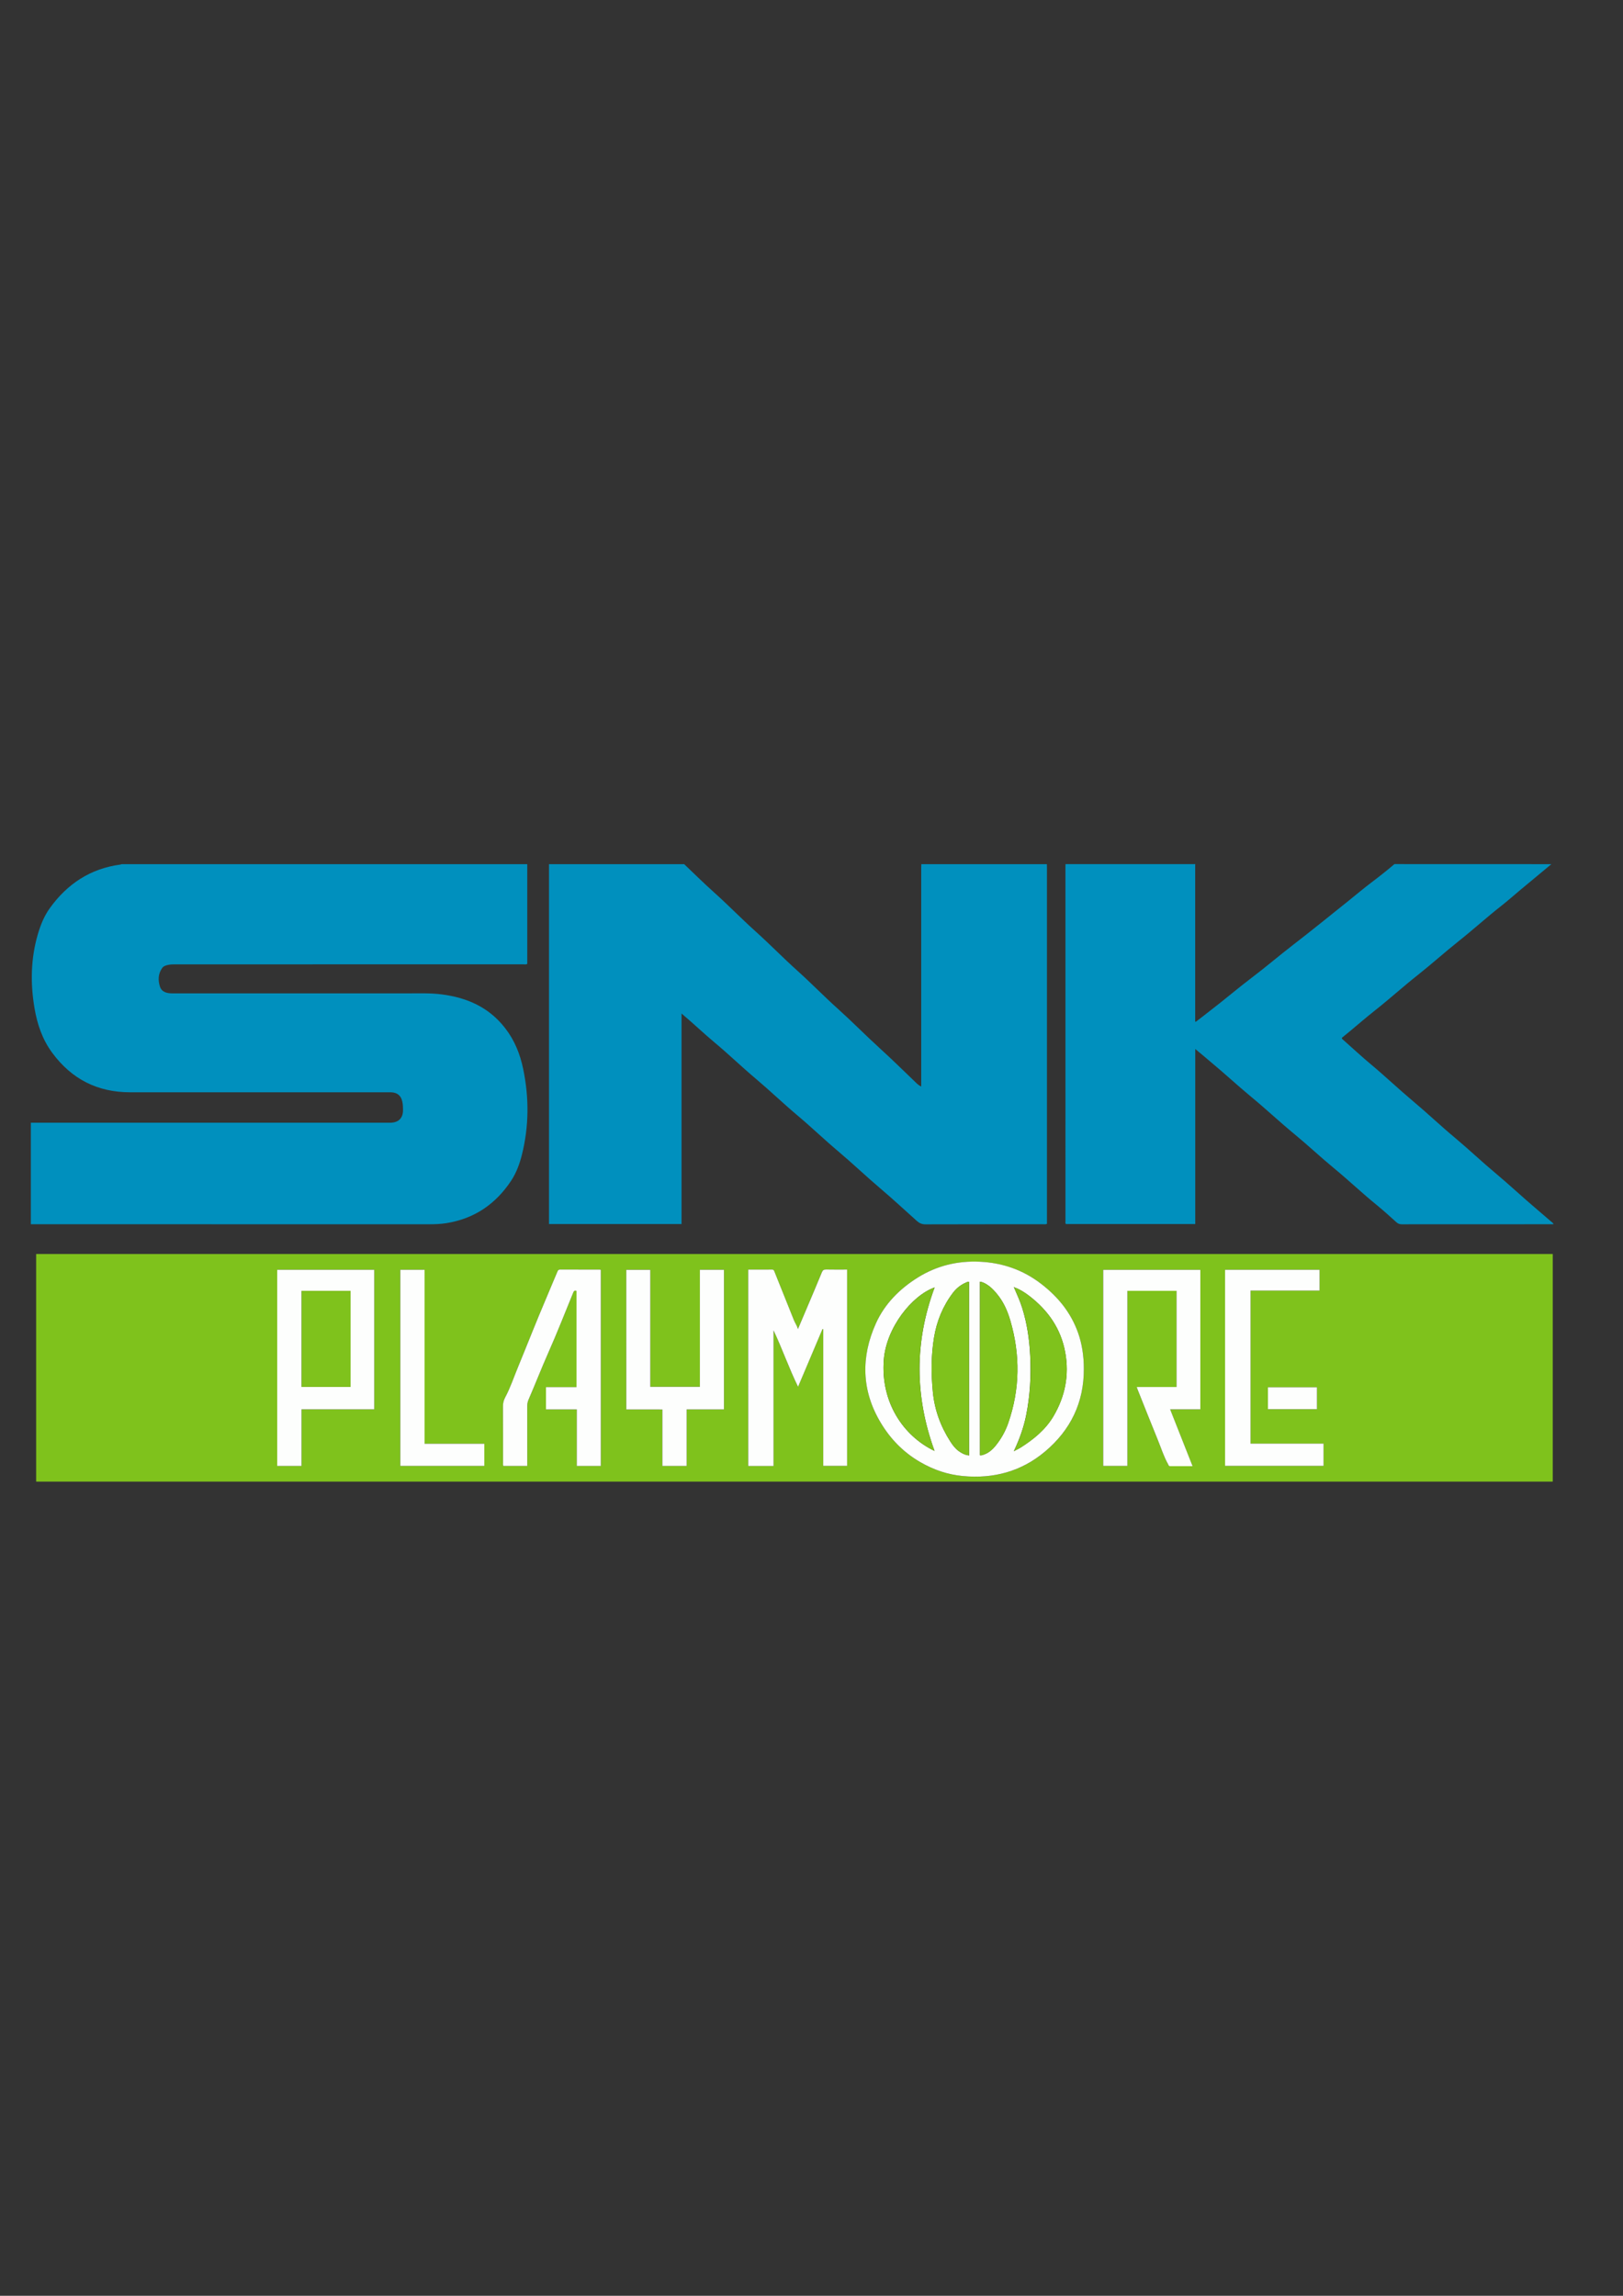
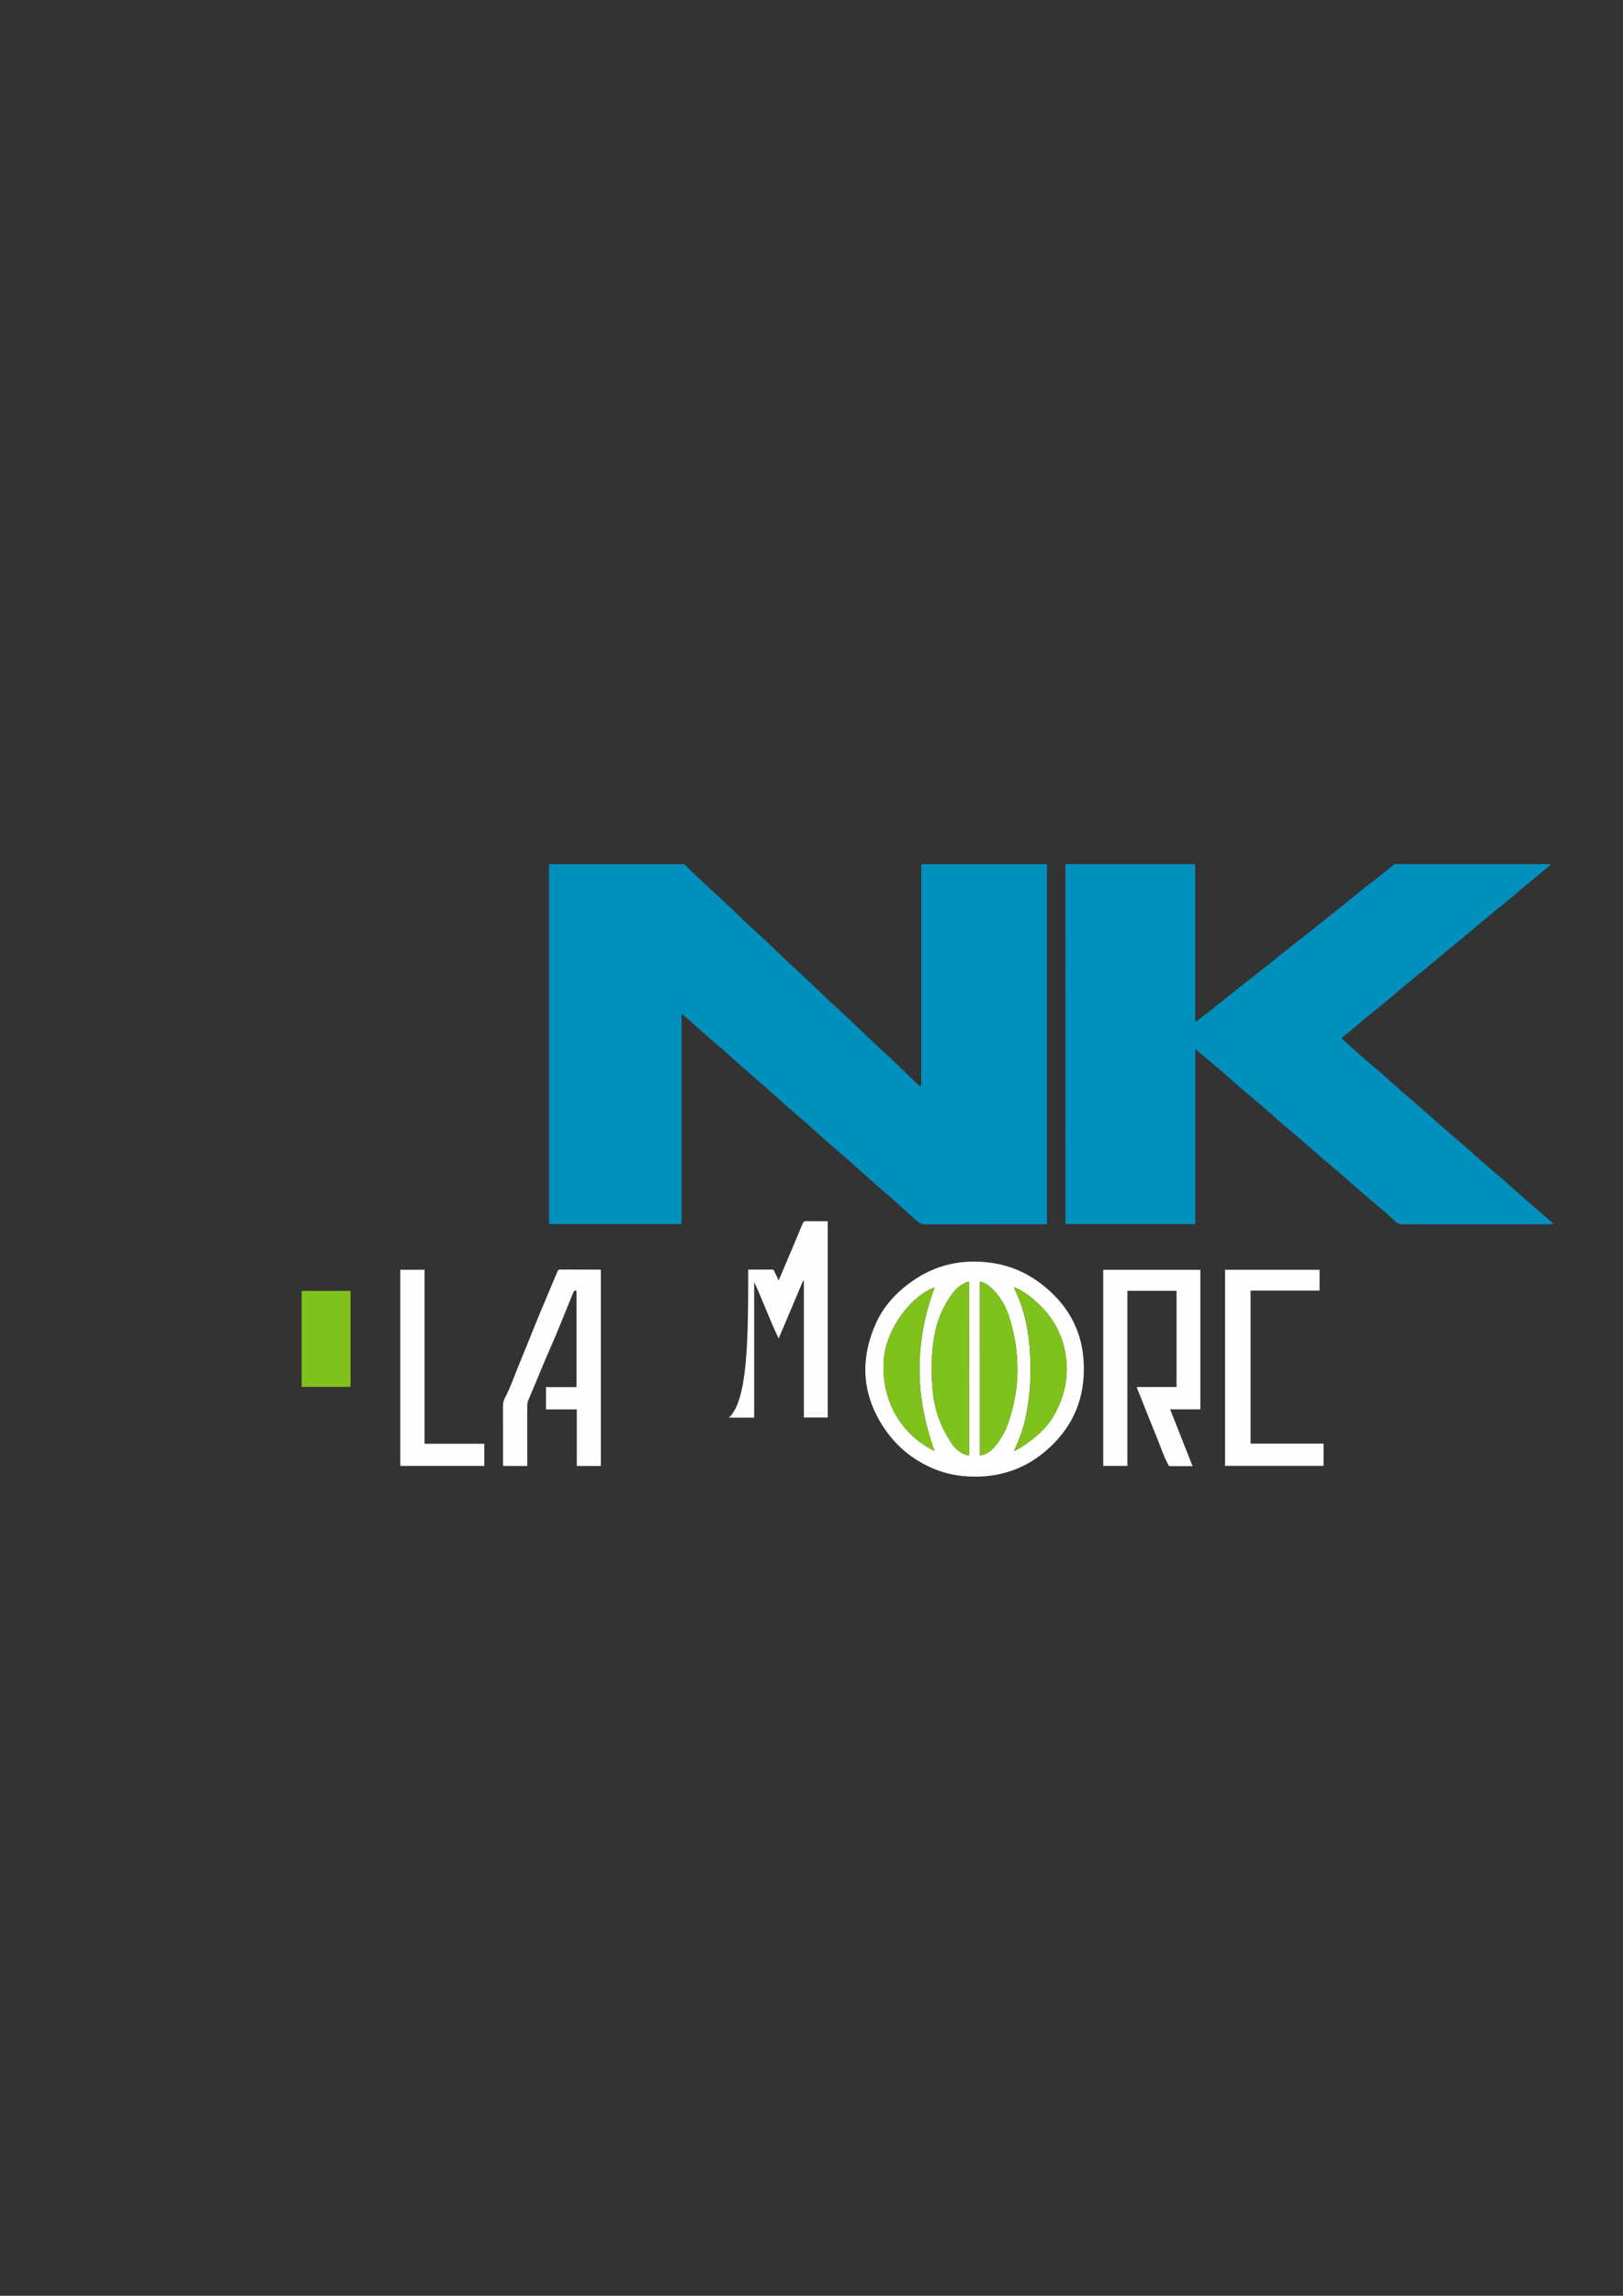
<svg xmlns="http://www.w3.org/2000/svg" version="1.1" id="Calque_1" x="0px" y="0px" viewBox="0 0 595.28 841.89" style="enable-background:new 0 0 595.28 841.89;" xml:space="preserve">
  <rect x="0" y="0" width="595.28" height="841.89" fill="#333333" stroke="none" />
  <style type="text/css">
	.st0{fill:#0090BE;}
	.st1{fill:#7FC21C;}
	.st2{fill:#FDFEFD;}
</style>
  <g>
    <g>
-       <path class="st0" d="M193.39,316.89c0,12.2,0,24.4,0,36.58c-0.5,0.29-0.99,0.16-1.45,0.16c-42.46,0.01-84.92,0.01-127.38,0.01    c-0.96,0-1.92-0.01-2.86,0.19c-0.84,0.18-1.7,0.42-2.21,1.14c-1.52,2.12-1.57,4.55-0.81,6.86c0.69,2.07,2.65,2.45,4.65,2.45    c28.77,0,57.55-0.01,86.32,0c4.09,0,8.19-0.16,12.27,0.36c9.34,1.19,17.38,4.69,23.35,12.38c3.49,4.49,5.49,9.54,6.62,14.97    c2.19,10.5,2.15,21-0.46,31.45c-0.85,3.37-2.04,6.65-3.96,9.55c-5.67,8.56-13.49,13.91-23.73,15.55    c-2.08,0.33-4.18,0.41-6.28,0.41c-48.21-0.01-96.43-0.01-144.64-0.01c-0.48,0-0.95,0-1.5,0c0-12.42,0-24.78,0-37.23    c0.55,0,1.06,0,1.57,0c43.09,0,86.17,0,129.26,0c0.41,0,0.81,0.01,1.22,0c2.89-0.12,4.45-1.74,4.45-4.66    c0-1.03-0.04-2.07-0.26-3.08c-0.45-2.16-1.81-3.31-4.01-3.41c-0.37-0.02-0.74-0.01-1.11-0.01c-31.58,0-63.15,0-94.73,0    c-11.93,0-21.39-4.81-28.51-14.42c-3.66-4.94-5.54-10.51-6.54-16.42c-1.55-9.12-1.39-18.2,1.23-27.15    c0.99-3.37,2.31-6.64,4.36-9.5c6.4-8.9,14.87-14.54,25.89-16.01c0.18-0.02,0.34-0.11,0.52-0.16    C94.23,316.89,143.81,316.89,193.39,316.89z" />
      <path class="st0" d="M383.97,316.89c0.01,0.44,0.03,0.88,0.03,1.33c0,43.1,0,86.2,0,129.3c0,0.44,0,0.87,0,1.27    c-0.51,0.26-0.96,0.15-1.39,0.15c-14.39,0.01-28.77-0.01-43.16,0.04c-1.29,0-2.24-0.42-3.14-1.22    c-4.45-3.98-8.83-8.05-13.38-11.91c-5.28-4.48-10.29-9.27-15.58-13.73c-5.08-4.27-9.85-8.88-14.93-13.14    c-5.22-4.39-10.13-9.12-15.34-13.51c-5.08-4.27-9.84-8.89-14.93-13.13c-4.1-3.42-7.94-7.12-12.18-10.67c0,25.81,0,51.47,0,77.21    c-16.23,0-32.33,0-48.61,0c0-43.97,0-87.98,0-131.98c16.53,0,33.05,0,49.58,0c3.67,3.51,7.29,7.06,11.07,10.45    c5.15,4.62,9.97,9.59,15.13,14.22c5.23,4.7,10.13,9.75,15.37,14.45c5.07,4.55,9.81,9.45,14.89,14c5.23,4.7,10.15,9.73,15.36,14.46    c4.53,4.11,8.88,8.42,13.3,12.65c0.52,0.5,1.06,0.96,1.82,1.31c0-0.45,0-0.81,0-1.17c0-26.35,0-52.71,0-79.06    c0-0.44,0.03-0.88,0.05-1.32C353.27,316.89,368.62,316.89,383.97,316.89z" />
      <path class="st0" d="M569.01,316.89c-3.79,3.15-7.59,6.29-11.38,9.45c-2.29,1.91-4.52,3.91-6.87,5.75    c-5.4,4.23-10.46,8.84-15.83,13.1c-5.11,4.06-9.94,8.43-15.06,12.47c-5.21,4.11-10.11,8.58-15.32,12.68    c-4.22,3.33-8.23,6.91-12.4,10.25c0.02,0.46,0.36,0.6,0.59,0.81c3.36,2.99,6.66,6.05,10.11,8.93c5.27,4.39,10.22,9.13,15.47,13.52    c5.2,4.35,10.1,9.04,15.31,13.37c5.04,4.2,9.78,8.74,14.81,12.93c5.26,4.39,10.24,9.1,15.48,13.51c1.71,1.45,3.4,2.92,5.1,4.38    c0.27,0.23,0.62,0.4,0.78,0.9c-0.36,0-0.68,0-0.99,0c-18.22,0-36.44,0-54.66,0.02c-0.79,0-1.38-0.21-1.97-0.74    c-2.41-2.17-4.81-4.36-7.33-6.41c-5.32-4.32-10.28-9.06-15.57-13.41c-4.95-4.07-9.61-8.48-14.56-12.55    c-5.35-4.4-10.39-9.16-15.73-13.56c-5.03-4.15-9.79-8.6-14.81-12.76c-1.88-1.56-3.72-3.18-5.79-4.86c0,21.52,0,42.83,0,64.2    c-15.89,0-31.66,0-47.45,0c-0.28-0.35-0.15-0.77-0.15-1.16c-0.01-43.24-0.01-86.49-0.01-129.73c0-0.37,0.02-0.74,0.03-1.1    c15.86,0,31.73,0,47.59,0c-0.01,0.11-0.03,0.22-0.03,0.33c0,18.98,0,37.95,0,56.93c0,0.19-0.12,0.45,0.2,0.58    c1.82-1.34,3.58-2.79,5.38-4.17c5.15-3.93,10.06-8.16,15.23-12.07c5.11-3.86,9.97-8.04,15.05-11.95    c6.74-5.19,13.33-10.56,19.98-15.87c3.05-2.44,6.03-4.98,9.15-7.32c2.76-2.08,5.46-4.22,8.09-6.47    C530.65,316.89,549.83,316.89,569.01,316.89z" />
-       <path class="st1" d="M569.51,459.85c0,27.86,0,55.62,0,83.48c-185.41,0-370.79,0-556.25,0c0-27.78,0-55.59,0-83.48    C198.64,459.85,384.03,459.85,569.51,459.85z M397.53,501.97c0.01-4.78-0.71-9.26-2.13-13.24c-2.63-7.37-7.33-13.14-13.5-17.9    c-6.7-5.16-14.22-7.75-22.6-8.14c-8.15-0.37-15.76,1.48-22.67,5.8c-6.66,4.16-12.16,9.68-15.37,16.82    c-5.53,12.31-5.3,24.65,1.79,36.46c3.63,6.03,8.43,10.93,14.59,14.47c4.84,2.78,9.96,4.53,15.53,5.05    c11.29,1.06,21.47-1.7,30.18-9.03C392.69,524.38,397.58,514.3,397.53,501.97z M274.42,465.57c0,24.07,0,48.02,0,72.02    c3.1,0,6.14,0,9.29,0c0-16.6,0-33.16,0-49.72c3.21,6.76,5.63,13.82,8.99,20.68c3.04-7.18,6-14.19,8.97-21.19    c0.09,0.02,0.18,0.05,0.27,0.07c0,16.72,0,33.43,0,50.12c2.99,0,5.88,0,8.75,0c0-24.03,0-47.97,0-71.99    c-2.63,0-5.17,0.04-7.7-0.02c-0.83-0.02-1.23,0.22-1.55,1c-1.87,4.53-3.79,9.03-5.69,13.54c-1,2.36-2,4.71-3.09,7.28    c-0.38-1.3-1.05-2.19-1.46-3.19c-2.38-5.91-4.74-11.82-7.11-17.73c-0.17-0.43-0.26-0.89-0.94-0.88    C280.29,465.59,277.41,465.57,274.42,465.57z M416.94,508.63c0.13,0.4,0.21,0.68,0.31,0.95c2.47,6.19,4.93,12.38,7.44,18.55    c1.2,2.95,2.15,6.01,3.72,8.8c0.17,0.31,0.2,0.72,0.7,0.72c2.71-0.01,5.42,0,8.29,0c-2.76-6.99-5.46-13.82-8.23-20.84    c3.83,0,7.45,0,11.08,0c0-17.15,0-34.16,0-51.15c-11.94,0-23.8,0-35.62,0c0,24.03,0,47.97,0,71.91c2.97,0,5.87,0,8.86,0    c0-21.45,0-42.81,0-64.21c6.07,0,12.02,0,18.03,0c0,11.76,0,23.46,0,35.27C426.65,508.63,421.84,508.63,416.94,508.63z     M137.27,516.82c0-17.13,0-34.16,0-51.19c-11.92,0-23.75,0-35.6,0c0,24.03,0,48,0,71.95c2.99,0,5.88,0,8.92,0    c0-6.94,0-13.8,0-20.76C119.56,516.82,128.4,516.82,137.27,516.82z M211.45,473.39c0,11.75,0,23.45,0,35.28c-3.78,0-7.48,0-11.2,0    c0,2.77,0,5.41,0,8.17c3.76,0,7.46,0,11.3,0c0,6.99,0,13.86,0,20.73c3.02,0,5.92,0,8.82,0c0-24.02,0-47.96,0-71.89    c-0.13-0.05-0.2-0.1-0.26-0.1c-4.91-0.01-9.81,0-14.72-0.03c-0.57,0-0.75,0.3-0.93,0.73c-1.41,3.3-2.76,6.63-4.18,9.93    c-3.59,8.39-6.9,16.9-10.38,25.34c-1.5,3.63-2.73,7.36-4.59,10.84c-0.55,1.03-0.84,2.14-0.84,3.38    c0.05,6.86,0.02,13.71,0.03,20.57c0,0.4-0.09,0.81,0.13,1.24c2.87,0,5.77,0,8.76,0c0-0.46,0-0.85,0-1.25    c0-6.89,0.01-13.79-0.01-20.68c0-0.87,0.16-1.66,0.5-2.45c2.5-5.72,4.74-11.54,7.27-17.25c3.2-7.2,6.05-14.54,9.05-21.83    C210.43,473.56,210.66,473.09,211.45,473.39z M229.7,516.86c4.46,0,8.79,0,13.26,0c0,6.96,0,13.83,0,20.71c3.02,0,5.92,0,8.9,0    c0-6.92,0-13.76,0-20.73c4.6,0,9.12,0,13.69,0c0-17.14,0-34.15,0-51.22c-2.94,0-5.84,0-8.84,0c0,14.33,0,28.61,0,42.93    c-6.1,0-12.09,0-18.19,0c0-14.36,0-28.64,0-42.91c-3.01,0-5.9,0-8.81,0C229.7,482.72,229.7,499.71,229.7,516.86z M483.99,465.64    c-11.63,0-23.15,0-34.68,0c0,24.02,0,47.96,0,71.91c12.09,0,24.12,0,36.13,0c0-2.74,0-5.38,0-8.17c-8.96,0-17.86,0-26.77,0    c0-18.75,0-37.35,0-56.11c8.47,0,16.88,0,25.31,0C483.99,470.66,483.99,468.19,483.99,465.64z M155.73,465.64    c-3.09,0-5.99,0-8.92,0c0,24.01,0,47.95,0,71.92c10.32,0,20.57,0,30.82,0c0-2.73,0-5.37,0-8.13c-7.3,0-14.54,0-21.91,0    C155.73,508.11,155.73,486.91,155.73,465.64z M483.03,508.72c-6.04,0-12.02,0-17.98,0c0,2.74,0,5.4,0,8.05c6.05,0,12,0,17.98,0    C483.03,514.05,483.03,511.42,483.03,508.72z" />
      <path class="st2" d="M397.53,501.97c0.05,12.33-4.85,22.41-14.18,30.28c-8.7,7.33-18.89,10.09-30.18,9.03    c-5.57-0.52-10.69-2.27-15.53-5.05c-6.16-3.54-10.97-8.43-14.59-14.47c-7.1-11.81-7.33-24.14-1.79-36.46    c3.21-7.14,8.71-12.66,15.37-16.82c6.91-4.31,14.52-6.17,22.67-5.8c8.38,0.38,15.9,2.98,22.6,8.14    c6.17,4.76,10.87,10.52,13.5,17.9C396.82,492.71,397.54,497.19,397.53,501.97z M372.09,472.11c-0.08-0.09-0.16-0.17-0.25-0.03    c-0.01,0.02,0.08,0.1,0.12,0.15c1.07,2.46,2.18,4.9,2.98,7.47c1.78,5.7,2.62,11.55,2.91,17.49c0.36,7.36-0.04,14.66-1.5,21.88    c-0.9,4.46-2.44,8.7-4.37,12.81c-0.05,0.05-0.14,0.13-0.13,0.15c0.08,0.14,0.18,0.06,0.26-0.01c0.72-0.38,1.46-0.71,2.14-1.14    c4.84-3.05,9.25-6.63,12.18-11.63c4.22-7.21,5.78-14.98,4.27-23.29c-1.58-8.71-6.28-15.42-13.19-20.73    C375.85,473.97,374.1,472.82,372.09,472.11z M355.42,470.07c-0.48-0.1-0.83,0.13-1.18,0.29c-1.85,0.82-3.4,2.01-4.64,3.63    c-3.75,4.9-6.02,10.43-7.02,16.5c-1.09,6.63-1.07,13.28-0.43,19.95c0.64,6.58,2.84,12.61,6.41,18.16c0.82,1.28,1.73,2.5,2.95,3.42    c1.14,0.86,2.39,1.52,3.92,1.7C355.42,512.44,355.42,491.26,355.42,470.07z M359.43,533.63c0.35,0.13,0.62,0.02,0.9-0.06    c2-0.56,3.52-1.82,4.8-3.39c2.03-2.5,3.59-5.26,4.65-8.31c4.32-12.45,4.46-24.98,0.78-37.59c-1.07-3.67-2.6-7.09-5.11-10.03    c-0.94-1.1-1.91-2.15-3.12-2.96c-0.88-0.59-1.79-1.13-2.92-1.29C359.43,491.26,359.43,512.45,359.43,533.63z M342.77,532.07    c-7.3-20.01-7.39-40.01,0.03-59.96c-8.45,3.03-17.73,14.84-18.64,26.52C322.95,514.2,331.31,526.6,342.77,532.07z" />
-       <path class="st2" d="M274.42,465.57c2.99,0,5.87,0.02,8.74-0.01c0.68-0.01,0.76,0.45,0.94,0.88c2.37,5.91,4.73,11.83,7.11,17.73    c0.41,1.01,1.08,1.89,1.46,3.19c1.09-2.57,2.09-4.92,3.09-7.28c1.91-4.51,3.83-9.01,5.69-13.54c0.32-0.77,0.72-1.02,1.55-1    c2.54,0.06,5.08,0.02,7.7,0.02c0,24.02,0,47.96,0,71.99c-2.87,0-5.76,0-8.75,0c0-16.69,0-33.4,0-50.12    c-0.09-0.02-0.18-0.05-0.27-0.07c-2.96,7-5.93,14.01-8.97,21.19c-3.36-6.86-5.78-13.91-8.99-20.68c0,16.56,0,33.11,0,49.72    c-3.15,0-6.19,0-9.29,0C274.42,513.59,274.42,489.64,274.42,465.57z" />
+       <path class="st2" d="M274.42,465.57c2.99,0,5.87,0.02,8.74-0.01c0.68-0.01,0.76,0.45,0.94,0.88c0.41,1.01,1.08,1.89,1.46,3.19c1.09-2.57,2.09-4.92,3.09-7.28c1.91-4.51,3.83-9.01,5.69-13.54c0.32-0.77,0.72-1.02,1.55-1    c2.54,0.06,5.08,0.02,7.7,0.02c0,24.02,0,47.96,0,71.99c-2.87,0-5.76,0-8.75,0c0-16.69,0-33.4,0-50.12    c-0.09-0.02-0.18-0.05-0.27-0.07c-2.96,7-5.93,14.01-8.97,21.19c-3.36-6.86-5.78-13.91-8.99-20.68c0,16.56,0,33.11,0,49.72    c-3.15,0-6.19,0-9.29,0C274.42,513.59,274.42,489.64,274.42,465.57z" />
      <path class="st2" d="M416.94,508.63c4.9,0,9.72,0,14.59,0c0-11.81,0-23.52,0-35.27c-6.01,0-11.97,0-18.03,0    c0,21.39,0,42.76,0,64.21c-3,0-5.89,0-8.86,0c0-23.94,0-47.88,0-71.91c11.83,0,23.68,0,35.62,0c0,16.99,0,34,0,51.15    c-3.63,0-7.25,0-11.08,0c2.77,7.02,5.47,13.84,8.23,20.84c-2.87,0-5.58,0-8.29,0c-0.51,0-0.53-0.41-0.7-0.72    c-1.57-2.79-2.52-5.85-3.72-8.8c-2.52-6.17-4.97-12.36-7.44-18.55C417.14,509.32,417.07,509.03,416.94,508.63z" />
-       <path class="st2" d="M137.27,516.82c-8.86,0-17.7,0-26.68,0c0,6.95,0,13.82,0,20.76c-3.04,0-5.93,0-8.92,0    c0-23.95,0-47.92,0-71.95c11.86,0,23.68,0,35.6,0C137.27,482.65,137.27,499.69,137.27,516.82z M128.57,508.59    c0-11.83,0-23.53,0-35.21c-6.06,0-12.01,0-17.94,0c0,11.78,0,23.48,0,35.21C116.66,508.59,122.58,508.59,128.57,508.59z" />
      <path class="st2" d="M211.45,473.39c-0.8-0.3-1.02,0.17-1.25,0.73c-2.99,7.29-5.85,14.63-9.05,21.83    c-2.53,5.71-4.78,11.53-7.27,17.25c-0.35,0.79-0.5,1.58-0.5,2.45c0.02,6.89,0.01,13.79,0.01,20.68c0,0.4,0,0.79,0,1.25    c-3,0-5.89,0-8.76,0c-0.22-0.44-0.13-0.85-0.13-1.24c-0.01-6.86,0.02-13.71-0.03-20.57c-0.01-1.24,0.28-2.35,0.84-3.38    c1.86-3.48,3.09-7.21,4.59-10.84c3.48-8.44,6.79-16.95,10.38-25.34c1.41-3.3,2.76-6.63,4.18-9.93c0.18-0.43,0.36-0.73,0.93-0.73    c4.91,0.03,9.81,0.02,14.72,0.03c0.07,0,0.13,0.05,0.26,0.1c0,23.92,0,47.87,0,71.89c-2.9,0-5.79,0-8.82,0c0-6.88,0-13.75,0-20.73    c-3.83,0-7.54,0-11.3,0c0-2.76,0-5.4,0-8.17c3.72,0,7.43,0,11.2,0C211.45,496.85,211.45,485.14,211.45,473.39z" />
-       <path class="st2" d="M229.7,516.86c0-17.16,0-34.14,0-51.21c2.91,0,5.8,0,8.81,0c0,14.26,0,28.54,0,42.91c6.1,0,12.09,0,18.19,0    c0-14.32,0-28.6,0-42.93c3.01,0,5.9,0,8.84,0c0,17.07,0,34.08,0,51.22c-4.57,0-9.08,0-13.69,0c0,6.97,0,13.81,0,20.73    c-2.98,0-5.87,0-8.9,0c0-6.88,0-13.75,0-20.71C238.49,516.86,234.16,516.86,229.7,516.86z" />
      <path class="st2" d="M483.99,465.64c0,2.55,0,5.01,0,7.63c-8.43,0-16.84,0-25.31,0c0,18.75,0,37.35,0,56.11c8.91,0,17.8,0,26.77,0    c0,2.79,0,5.43,0,8.17c-12.01,0-24.04,0-36.13,0c0-23.95,0-47.89,0-71.91C460.84,465.64,472.36,465.64,483.99,465.64z" />
      <path class="st2" d="M155.73,465.64c0,21.26,0,42.47,0,63.79c7.36,0,14.61,0,21.91,0c0,2.76,0,5.4,0,8.13c-10.25,0-20.5,0-30.82,0    c0-23.97,0-47.9,0-71.92C149.74,465.64,152.64,465.64,155.73,465.64z" />
-       <path class="st2" d="M483.03,508.72c0,2.69,0,5.33,0,8.05c-5.98,0-11.94,0-17.98,0c0-2.64,0-5.31,0-8.05    C471.01,508.72,476.99,508.72,483.03,508.72z" />
      <path class="st1" d="M355.42,470.07c0,21.19,0,42.37,0,63.65c-1.53-0.18-2.78-0.84-3.92-1.7c-1.22-0.92-2.13-2.14-2.95-3.42    c-3.56-5.55-5.77-11.58-6.41-18.16c-0.64-6.66-0.67-13.32,0.43-19.95c1-6.06,3.27-11.59,7.02-16.5c1.24-1.62,2.79-2.81,4.64-3.63    C354.6,470.21,354.95,469.97,355.42,470.07z" />
      <path class="st1" d="M359.43,533.63c0-21.17,0-42.37,0-63.62c1.12,0.16,2.03,0.7,2.92,1.29c1.21,0.81,2.18,1.86,3.12,2.96    c2.51,2.94,4.04,6.36,5.11,10.03c3.67,12.61,3.54,25.14-0.78,37.59c-1.06,3.05-2.62,5.81-4.65,8.31c-1.28,1.57-2.8,2.83-4.8,3.39    C360.05,533.64,359.77,533.76,359.43,533.63z" />
      <path class="st1" d="M342.77,532.07c-11.46-5.47-19.82-17.87-18.61-33.44c0.91-11.68,10.19-23.49,18.64-26.52    C335.37,492.06,335.47,512.06,342.77,532.07z" />
      <path class="st1" d="M372.1,472.11c2.01,0.7,3.76,1.86,5.43,3.14c6.91,5.31,11.61,12.02,13.19,20.73    c1.51,8.31-0.06,16.08-4.27,23.29c-2.92,4.99-7.33,8.58-12.18,11.63c-0.68,0.43-1.43,0.76-2.14,1.14    c-0.04-0.05-0.09-0.1-0.13-0.14c1.93-4.11,3.47-8.36,4.37-12.81c1.46-7.23,1.86-14.53,1.5-21.88c-0.29-5.95-1.13-11.79-2.91-17.49    c-0.8-2.57-1.91-5.01-2.98-7.47C372.01,472.2,372.05,472.16,372.1,472.11z" />
      <path class="st1" d="M371.97,472.24c-0.04-0.05-0.13-0.13-0.12-0.15c0.09-0.14,0.17-0.07,0.25,0.03    C372.05,472.16,372.01,472.2,371.97,472.24z" />
      <path class="st1" d="M372.12,532.04c-0.09,0.07-0.18,0.15-0.26,0.01c-0.01-0.02,0.08-0.1,0.13-0.15    C372.03,531.94,372.08,531.99,372.12,532.04z" />
      <path class="st1" d="M128.57,508.59c-5.99,0-11.92,0-17.94,0c0-11.73,0-23.43,0-35.21c5.92,0,11.88,0,17.94,0    C128.57,485.06,128.57,496.76,128.57,508.59z" />
    </g>
  </g>
</svg>